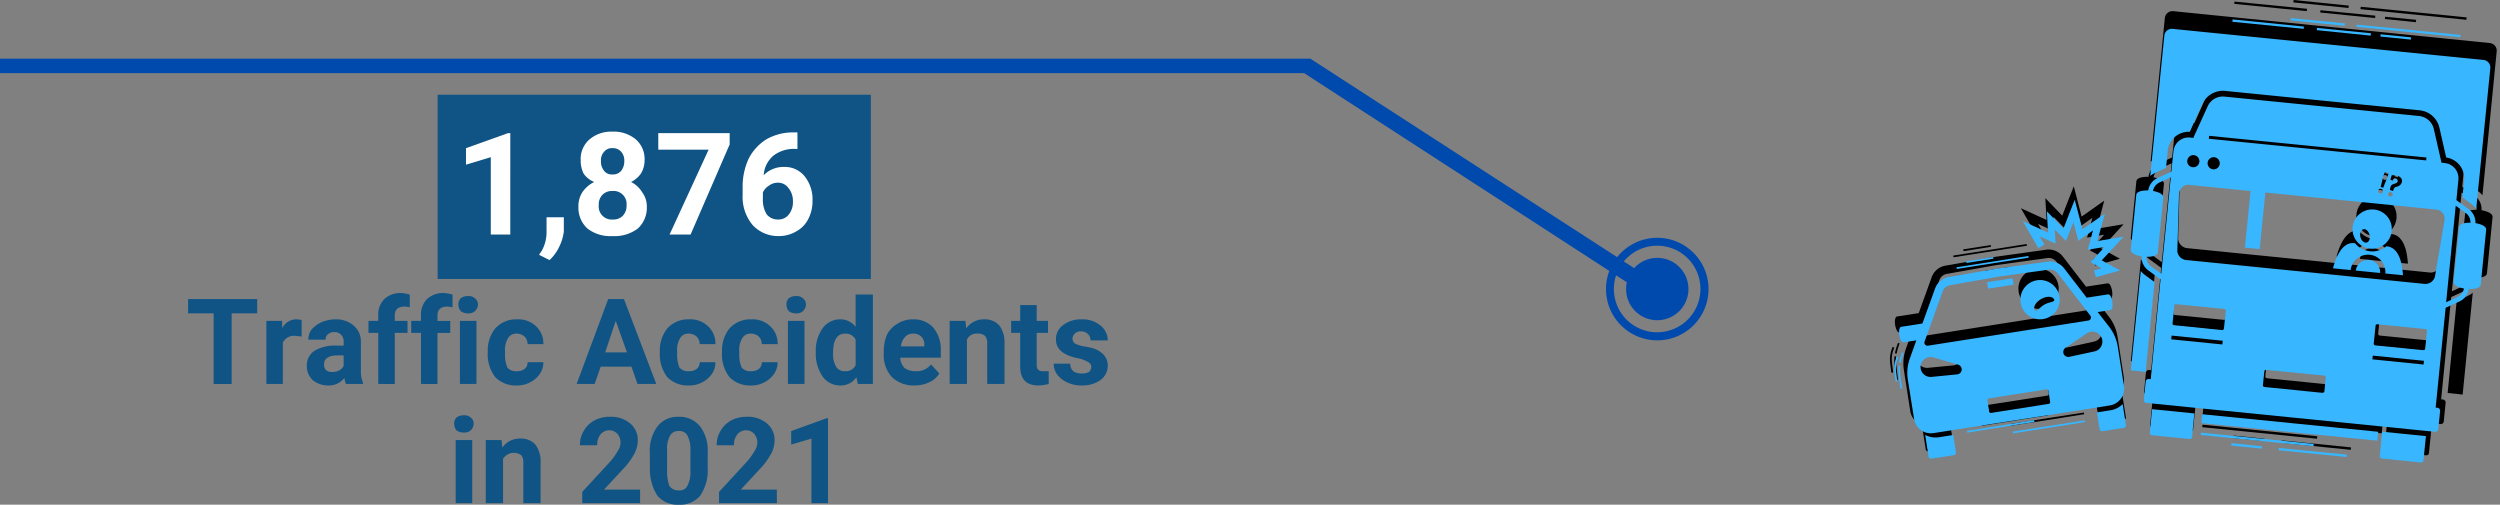
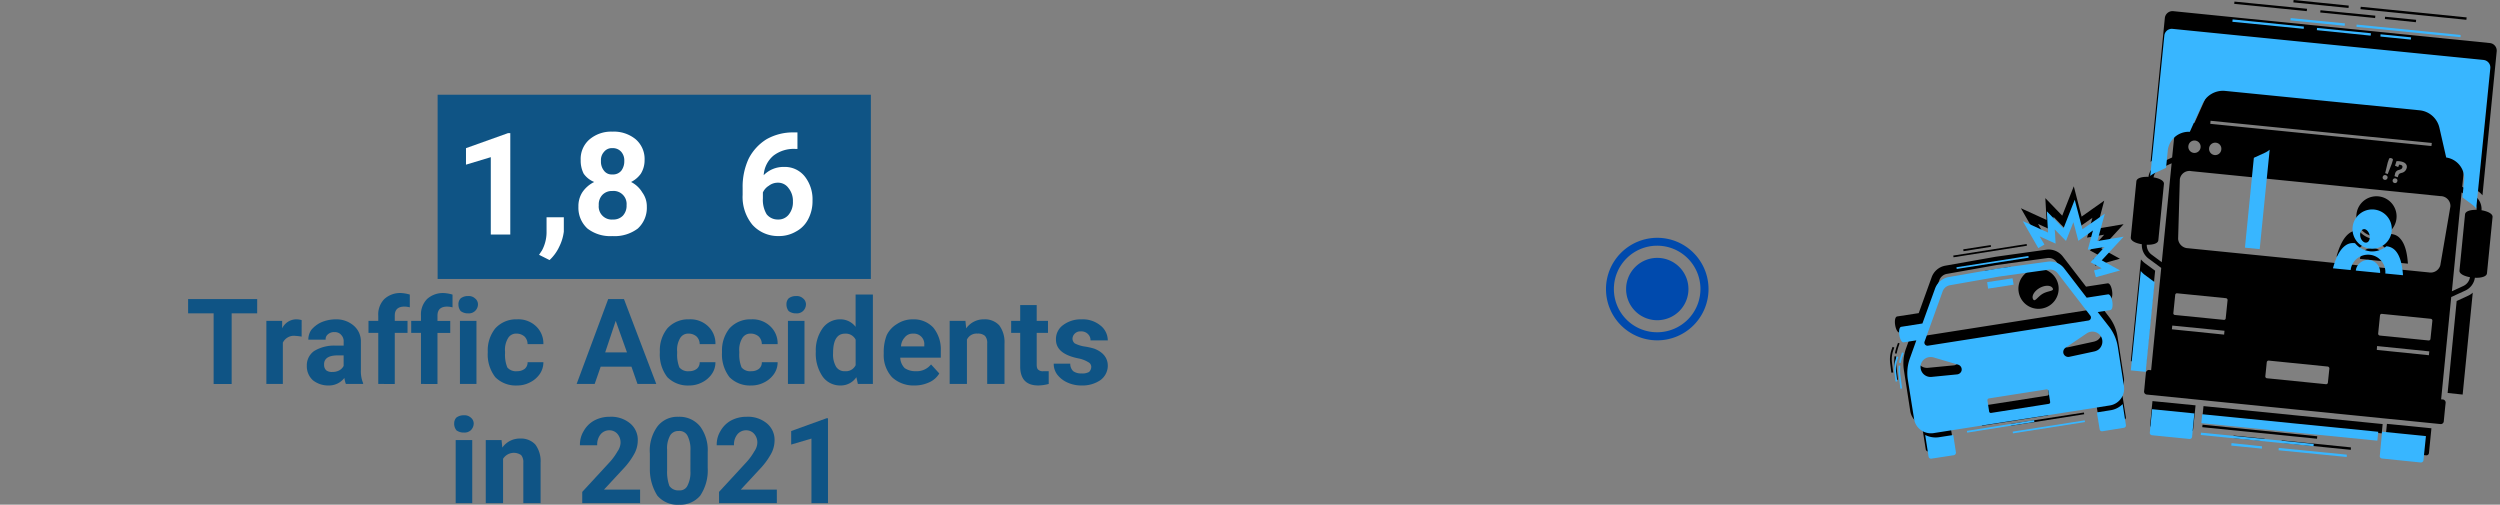
<svg xmlns="http://www.w3.org/2000/svg" id="Group_7012" data-name="Group 7012" width="470.169" height="94.912" viewBox="0 0 470.169 94.912">
  <rect x="0" y="0" width="470.169" height="94.912" fill="#808080" stroke="none" />
  <defs>
    <clipPath id="clip-path">
-       <rect id="Rectangle_6904" data-name="Rectangle 6904" width="312.172" height="44.957" fill="none" />
-     </clipPath>
+       </clipPath>
    <clipPath id="clip-path-2">
      <rect id="Rectangle_6905" data-name="Rectangle 6905" width="19.671" height="19.953" fill="none" />
    </clipPath>
    <clipPath id="clip-path-3">
      <rect id="Rectangle_6906" data-name="Rectangle 6906" width="22.779" height="18.082" fill="none" />
    </clipPath>
    <clipPath id="clip-path-4">
      <rect id="Rectangle_6844" data-name="Rectangle 6844" width="12.842" height="6.098" fill="none" />
    </clipPath>
    <clipPath id="clip-path-5">
      <rect id="Rectangle_6845" data-name="Rectangle 6845" width="44.413" height="44.288" fill="none" />
    </clipPath>
    <clipPath id="clip-path-6">
      <rect id="Rectangle_6846" data-name="Rectangle 6846" width="6.023" height="6.398" fill="none" />
    </clipPath>
    <clipPath id="clip-path-8">
      <rect id="Rectangle_6848" data-name="Rectangle 6848" width="6.023" height="12.797" fill="none" />
    </clipPath>
    <clipPath id="clip-path-9">
      <rect id="Rectangle_6849" data-name="Rectangle 6849" width="69.831" height="41.389" fill="none" />
    </clipPath>
    <clipPath id="clip-path-10">
      <rect id="Rectangle_6850" data-name="Rectangle 6850" width="12.247" height="25.593" fill="none" />
    </clipPath>
    <clipPath id="clip-path-11">
      <rect id="Rectangle_6851" data-name="Rectangle 6851" width="38.39" height="12.297" fill="none" />
    </clipPath>
    <clipPath id="clip-path-12">
      <rect id="Rectangle_6852" data-name="Rectangle 6852" width="19.195" height="12.297" fill="none" />
    </clipPath>
    <clipPath id="clip-path-13">
      <rect id="Rectangle_6853" data-name="Rectangle 6853" width="19.845" height="6.098" fill="none" />
    </clipPath>
    <clipPath id="clip-path-14">
      <rect id="Rectangle_6854" data-name="Rectangle 6854" width="69.831" height="70.381" fill="none" />
    </clipPath>
    <clipPath id="clip-path-15">
      <rect id="Rectangle_6855" data-name="Rectangle 6855" width="19.195" height="9.397" fill="none" />
    </clipPath>
    <clipPath id="clip-path-16">
      <rect id="Rectangle_6856" data-name="Rectangle 6856" width="19.195" height="2.999" fill="none" />
    </clipPath>
    <clipPath id="clip-path-18">
      <rect id="Rectangle_6858" data-name="Rectangle 6858" width="31.441" height="9.397" fill="none" />
    </clipPath>
    <clipPath id="clip-path-20">
      <rect id="Rectangle_6860" data-name="Rectangle 6860" width="13.23" height="6.098" fill="none" />
    </clipPath>
    <clipPath id="clip-path-21">
      <rect id="Rectangle_6861" data-name="Rectangle 6861" width="26.46" height="6.098" fill="none" />
    </clipPath>
    <clipPath id="clip-path-24">
      <rect id="Rectangle_6864" data-name="Rectangle 6864" width="12.016" height="9.587" fill="none" />
    </clipPath>
    <clipPath id="clip-path-25">
      <rect id="Rectangle_6865" data-name="Rectangle 6865" width="43.613" height="38.39" fill="none" />
    </clipPath>
    <clipPath id="clip-path-26">
      <rect id="Rectangle_6866" data-name="Rectangle 6866" width="5.224" height="6.398" fill="none" />
    </clipPath>
    <clipPath id="clip-path-27">
      <rect id="Rectangle_6867" data-name="Rectangle 6867" width="5.224" height="12.797" fill="none" />
    </clipPath>
    <clipPath id="clip-path-29">
      <rect id="Rectangle_6869" data-name="Rectangle 6869" width="70.381" height="38.015" fill="none" />
    </clipPath>
    <clipPath id="clip-path-30">
      <rect id="Rectangle_6870" data-name="Rectangle 6870" width="13.23" height="9.587" fill="none" />
    </clipPath>
    <clipPath id="clip-path-31">
      <rect id="Rectangle_6871" data-name="Rectangle 6871" width="12.797" height="6.023" fill="none" />
    </clipPath>
    <clipPath id="clip-path-32">
      <rect id="Rectangle_6872" data-name="Rectangle 6872" width="19.195" height="6.023" fill="none" />
    </clipPath>
    <clipPath id="clip-path-35">
      <rect id="Rectangle_6875" data-name="Rectangle 6875" width="25.593" height="6.023" fill="none" />
    </clipPath>
  </defs>
  <g id="Group_6982" data-name="Group 6982" transform="translate(0 11.029)">
    <g id="Group_5869" data-name="Group 5869">
      <g id="Group_5868" data-name="Group 5868" clip-path="url(#clip-path)">
        <g id="Group_5867" data-name="Group 5867" transform="translate(0.003 0)">
          <path id="Path_14862" data-name="Path 14862" d="M403.822,299.017l2.046-2.231-65.613-42.447H93.834v2.719H339.09l64.732,41.959" transform="translate(-93.834 -254.339)" fill="#004aad" />
        </g>
      </g>
    </g>
    <g id="Group_5872" data-name="Group 5872" transform="translate(301.648 33.021)">
      <g id="Group_5871" data-name="Group 5871" clip-path="url(#clip-path-2)">
        <g id="Group_5870" data-name="Group 5870" transform="translate(0.386 0.673)">
          <path id="Path_14863" data-name="Path 14863" d="M137.069,277.073a8.14,8.14,0,1,0-8.157-8.123A8.124,8.124,0,0,0,137.069,277.073Zm0-17.765a9.642,9.642,0,1,1-9.642,9.642,9.649,9.649,0,0,1,9.642-9.642" transform="translate(-127.427 -259.308)" fill="#004aad" />
        </g>
      </g>
    </g>
    <g id="Group_5875" data-name="Group 5875" transform="translate(299.212 32.844)">
      <g id="Group_5874" data-name="Group 5874" clip-path="url(#clip-path-3)">
        <g id="Group_5873" data-name="Group 5873" transform="translate(6.606 4.626)">
          <path id="Path_14864" data-name="Path 14864" d="M127.985,265.73a5.862,5.862,0,1,1,5.858,5.858,5.849,5.849,0,0,1-5.858-5.858" transform="translate(-127.985 -259.865)" fill="#004aad" />
        </g>
      </g>
    </g>
  </g>
  <g id="Group_6970" data-name="Group 6970" transform="translate(355.375)">
    <path id="Path_14674" data-name="Path 14674" d="M140.543,223.184l1.147-.677-.9-1.574,3.047,1.4-.149-2.75,2.15,2.222,1.425-3.623.926,3.575,2.822-1.977-1,3.724,3.225-.547-2.7,2.946,2.126,1.176-1.473.427.35,1.272,4.645-1.3-3.5-1.924,4.2-4.573-5.048.849,1.4-5.274-4.252,3-1.473-5.7-2.174,5.523-3.177-3.3.226,4.1-4.823-2.2Z" transform="translate(-112.875 -178.818)" />
    <g id="Group_5555" data-name="Group 5555" transform="translate(0.8 79.562)">
      <g id="Group_5554" data-name="Group 5554" clip-path="url(#clip-path-4)">
        <g id="Group_5553" data-name="Group 5553" transform="translate(5.347 0.775)">
          <path id="Path_14675" data-name="Path 14675" d="M136.164,223.781a4.487,4.487,0,0,1-2.664-.441v.079l.65,4.083a.489.489,0,0,0,.541.412l4.291-.67a.505.505,0,0,0,.387-.571l-.521-3.255v-.079Z" transform="translate(-133.5 -223.339)" />
        </g>
      </g>
    </g>
    <path id="Path_14676" data-name="Path 14676" d="M143.127,223.268l-2.6.4v.072l.5,3.148a.456.456,0,0,0,.523.4l4.122-.653a.491.491,0,0,0,.4-.523l-.629-3.973-.024-.077A4.275,4.275,0,0,1,143.127,223.268Z" transform="translate(-101.639 -147.638)" />
    <g id="Group_5558" data-name="Group 5558" transform="translate(0 41.389)">
      <g id="Group_5557" data-name="Group 5557" clip-path="url(#clip-path-5)">
        <g id="Group_5556" data-name="Group 5556" transform="translate(0.994 5.538)">
          <path id="Path_14677" data-name="Path 14677" d="M133.535,231.943l2.4-.374-1.224,3.4a8.349,8.349,0,0,0-.374,4.151l1.176,7.572a3.243,3.243,0,0,0,3.724,2.726l16.867-2.649,16.872-2.678a3.233,3.233,0,0,0,2.7-3.748l-1.171-7.572a8.212,8.212,0,0,0-1.627-3.8l-2.2-2.874,2.423-.4c.8-.125.35-3.124-.475-3l-4.05.624-4.348-5.648a3.348,3.348,0,0,0-3.148-1.3l-9.5,1.324-9.444,1.675a3.348,3.348,0,0,0-2.6,2.2L137.11,228.3l-4.05.624C132.234,229.068,132.709,232.067,133.535,231.943Zm28.02,11.474a.316.316,0,0,1-.278.4l-11.023,1.723a.332.332,0,0,1-.374-.274l-.322-2.126a.354.354,0,0,1,.274-.4l11.023-1.723a.333.333,0,0,1,.374.274Zm9.669-12.7a1.926,1.926,0,0,1-.5,2.673,2.5,2.5,0,0,1-.677.273l-4.823,1.051a.912.912,0,0,1-1.123-.725.947.947,0,0,1,.374-1l4.1-2.8A1.93,1.93,0,0,1,171.224,230.719Zm-33.692,1.051,3.45-9.65a1.847,1.847,0,0,1,1.425-1.2l9.425-1.675,9.473-1.3a1.816,1.816,0,0,1,1.7.7l6.224,8.124a.6.6,0,0,1-.379.974l-30.664,4.823A.593.593,0,0,1,137.532,231.77Zm.95,3a1.741,1.741,0,0,1,.725.072l4.727,1.4a.954.954,0,0,1,.648,1.176,1,1,0,0,1-.825.7l-4.9.47a1.919,1.919,0,0,1-.374-3.82Z" transform="translate(-132.629 -216.337)" />
        </g>
      </g>
    </g>
    <path id="Path_14678" data-name="Path 14678" d="M136.146,217.784l4.851-.773.2,1.248-4.871.753Z" transform="translate(-118.277 -166.848)" />
    <path id="Path_14679" data-name="Path 14679" d="M141.812,224.606a3.784,3.784,0,1,0-4.295-3.153A3.77,3.77,0,0,0,141.812,224.606Zm-.35-3.877c1.027-.576,2.126-.547,2.452.053.326.571-.825.446-1.852,1.022-1,.576-1.5,1.651-1.824,1.051C139.888,222.255,140.464,221.3,141.462,220.729Z" transform="translate(-113.247 -166.57)" />
    <path id="Path_14680" data-name="Path 14680" d="M134.917,218.294l13.8-2.174.048.326-13.8,2.174Z" transform="translate(-122.945 -170.234)" />
    <path id="Path_14681" data-name="Path 14681" d="M135.308,216.963l5.173-.8.048.326-5.173.825Z" transform="translate(-121.46 -170.074)" />
    <g id="Group_5561" data-name="Group 5561" transform="translate(0 66.981)">
      <g id="Group_5560" data-name="Group 5560" clip-path="url(#clip-path-6)">
        <g id="Group_5559" data-name="Group 5559" transform="translate(0.868 0.023)">
          <path id="Path_14682" data-name="Path 14682" d="M132.661,222.349l.326,2.62.322-.048-.3-2.6a8.087,8.087,0,0,1-.024-1.771l-.326-.029A7.287,7.287,0,0,0,132.661,222.349Z" transform="translate(-132.603 -220.521)" />
        </g>
      </g>
    </g>
    <g id="Group_5564" data-name="Group 5564" transform="translate(0 60.584)">
      <g id="Group_5563" data-name="Group 5563" clip-path="url(#clip-path-6)">
        <g id="Group_5562" data-name="Group 5562" transform="translate(1.002 3.897)">
          <path id="Path_14683" data-name="Path 14683" d="M133.255,220.82l.25-.725-.3-.1-.25.7a7.769,7.769,0,0,0-.322,1.276l.322.048A9.755,9.755,0,0,1,133.255,220.82Z" transform="translate(-132.631 -219.995)" />
        </g>
      </g>
    </g>
    <g id="Group_5567" data-name="Group 5567" transform="translate(0 60.584)">
      <g id="Group_5566" data-name="Group 5566" clip-path="url(#clip-path-8)">
        <g id="Group_5565" data-name="Group 5565" transform="translate(0.062 4.651)">
          <path id="Path_14684" data-name="Path 14684" d="M133.251,220.277l-.326-.125-.178.5a5.912,5.912,0,0,0-.274,2.548l.226,1.8.35-.024-.226-1.823a5.1,5.1,0,0,1,.249-2.375Z" transform="translate(-132.435 -220.152)" />
        </g>
      </g>
    </g>
    <path id="Path_14685" data-name="Path 14685" d="M144.577,217.477a5.415,5.415,0,0,1-.8-.753l-1.9,19.147,2.85.274,1.723-17.294Z" transform="translate(-96.514 -167.938)" />
    <g id="Group_5570" data-name="Group 5570" transform="translate(44.413)">
      <g id="Group_5569" data-name="Group 5569" clip-path="url(#clip-path-9)">
        <g id="Group_5568" data-name="Group 5568" transform="translate(4.672 2.092)">
          <path id="Path_14686" data-name="Path 14686" d="M145.679,233.8l.322-3.3a4.062,4.062,0,0,1,4.228-3.647l2.4-5.35a4.287,4.287,0,0,1,4.348-2.524l37.262,3.724a4.4,4.4,0,0,1,3.777,3.35l1.3,5.749a4.062,4.062,0,0,1,3.422,4.4l-.322,3.3,1.848,1.377a4.591,4.591,0,0,1,.8.749l2.673-27.046A1.435,1.435,0,0,0,206.459,213L146.9,207a1.448,1.448,0,0,0-1.574,1.3l-2.678,27.046a4.4,4.4,0,0,1,.926-.576Z" transform="translate(-142.651 -206.994)" />
        </g>
      </g>
    </g>
    <g id="Group_5573" data-name="Group 5573" transform="translate(101.997 54.185)">
      <g id="Group_5572" data-name="Group 5572" clip-path="url(#clip-path-10)">
        <g id="Group_5571" data-name="Group 5571" transform="translate(2.949 0.852)">
          <path id="Path_14687" data-name="Path 14687" d="M155.991,219.6l-1.7,17.295,2.826.3,1.9-19.166a3.318,3.318,0,0,1-.921.6Z" transform="translate(-154.292 -218.027)" />
        </g>
      </g>
    </g>
    <g id="Group_5576" data-name="Group 5576" transform="translate(57.21 73.381)">
      <g id="Group_5575" data-name="Group 5575" clip-path="url(#clip-path-11)">
        <g id="Group_5574" data-name="Group 5574" transform="translate(1.65 2.997)">
          <path id="Path_14688" data-name="Path 14688" d="M144.688,224.2l.173-1.728,33.692,3.378-.173,1.747Z" transform="translate(-144.688 -222.474)" />
        </g>
      </g>
    </g>
    <g id="Group_5579" data-name="Group 5579" transform="translate(44.413 73.381)">
      <g id="Group_5578" data-name="Group 5578" clip-path="url(#clip-path-12)">
        <g id="Group_5577" data-name="Group 5577" transform="translate(4.573 2.052)">
          <path id="Path_14689" data-name="Path 14689" d="M142.633,226.773a.465.465,0,0,0,.422.5l7.174.725a.468.468,0,0,0,.5-.422l.451-4.5-8.1-.8Z" transform="translate(-142.63 -222.277)" />
        </g>
      </g>
    </g>
    <g id="Group_5582" data-name="Group 5582" transform="translate(88.334 79.562)">
      <g id="Group_5581" data-name="Group 5581" clip-path="url(#clip-path-13)">
        <g id="Group_5580" data-name="Group 5580" transform="translate(4.727 0.155)">
          <path id="Path_14690" data-name="Path 14690" d="M151.966,227.868a.484.484,0,0,0,.437.516l7.417.749a.488.488,0,0,0,.516-.442l.466-4.649-8.37-.829Z" transform="translate(-151.964 -223.214)" />
        </g>
      </g>
    </g>
    <g id="Group_5585" data-name="Group 5585" transform="translate(44.413 9.398)">
      <g id="Group_5584" data-name="Group 5584" clip-path="url(#clip-path-14)">
        <g id="Group_5583" data-name="Group 5583" transform="translate(0.946 5.754)">
          <path id="Path_14691" data-name="Path 14691" d="M200.588,269.694l-.35-.024,1.9-19.248,2.673-1.224a3.165,3.165,0,0,0,1.775-2.4c1.147.053,2.222-.2,2.275-.849l1.046-10.548c.077-.648-.921-1.1-2.073-1.3a3.082,3.082,0,0,0-1.248-2.7l-2.375-1.723.374-3.925a2.908,2.908,0,0,0-2.625-3.225l-.6-.077-1.473-6.5a3.255,3.255,0,0,0-2.826-2.5l-37.238-3.724a3.176,3.176,0,0,0-3.249,1.876l-2.726,6.075-.6-.053a2.914,2.914,0,0,0-3.2,2.625l-.4,3.925-2.673,1.248a3.116,3.116,0,0,0-1.776,2.4c-1.152-.048-2.2.2-2.275.825l-1.051,10.572c-.048.653.95,1.1,2.078,1.276a3.162,3.162,0,0,0,1.272,2.7l2.375,1.752-1.9,19.243-.35-.048a.565.565,0,0,0-.624.5l-.125,1.176-.173,1.848-.053.475a.566.566,0,0,0,.5.624l55.262,5.552a.56.56,0,0,0,.6-.5l.048-.5.178-1.823.125-1.176A.583.583,0,0,0,200.588,269.694Zm-2.351-11.4a.329.329,0,0,1-.35.3l-9.194-.926a.352.352,0,0,1-.3-.35l.35-3.426a.315.315,0,0,1,.35-.3l9.2.926a.348.348,0,0,1,.3.35Zm-.225,2.351-.072.725-9.8-1,.048-.725Zm-19.07,5.874a.329.329,0,0,1-.35.3L167.473,265.7a.352.352,0,0,1-.3-.35l.274-2.673a.355.355,0,0,1,.35-.3l11.123,1.123a.364.364,0,0,1,.3.379Zm-19.219-12.074a.31.31,0,0,1-.35.273l-9.223-.921a.316.316,0,0,1-.273-.35l.35-3.426a.331.331,0,0,1,.35-.3l9.2.921a.355.355,0,0,1,.3.35Zm-.226,2.323-.072.725-9.823-1,.072-.7Zm46.538-24.593a2.2,2.2,0,0,1,.873,1.852c-1.1-.024-2.1.226-2.174.849l-1.046,10.572c-.053.6.873,1.051,1.972,1.248a2.187,2.187,0,0,1-1.248,1.651l-2.15,1,1.824-18.595Zm-49.163-14.9,41.614,4.175-.072.576-41.59-4.175Zm32.842,9.847.475-1.972.226-.653c.048-.173.2-.273.475-.173.273.077.326.25.25.422l-.2.653-.749,1.9Zm.427.95a.463.463,0,0,1-.576.3.434.434,0,0,1-.3-.576.428.428,0,0,1,.576-.274A.416.416,0,0,1,190.142,228.079Zm1,.326a.427.427,0,0,1,.552-.273.4.4,0,0,1,.3.547.424.424,0,0,1-.552.3A.431.431,0,0,1,191.14,228.406Zm.326-.7.1-.422a.894.894,0,0,1,.773-.753c.3-.125.5-.149.6-.446a.338.338,0,0,0-.25-.475,1.345,1.345,0,0,0-.274-.077c-.053,0-.1.048-.125.125l-.125.326-.6-.25.274-.849a3.063,3.063,0,0,1,1.123.125c.8.249.926.821.777,1.224a1.2,1.2,0,0,1-.926.849c-.427.125-.523.173-.648.547l-.077.278Zm-34.867-5.25a1.155,1.155,0,0,1,1.277-1.046,1.135,1.135,0,0,1,1.022,1.272,1.148,1.148,0,0,1-1.248,1.051A1.168,1.168,0,0,1,156.6,222.455Zm43.539,9a1.859,1.859,0,0,1,1.848,1.924l-1.9,11.075a1.89,1.89,0,0,1-2.15,1.349l-45.29-4.549a1.915,1.915,0,0,1-1.871-1.751l.321-11.219a1.82,1.82,0,0,1,2.174-1.526Zm-47.435-9.4a1.144,1.144,0,0,1,1.272-1.051A1.16,1.16,0,0,1,155,222.282a1.155,1.155,0,1,1-2.3-.225Zm-6.924,20.395a2.23,2.23,0,0,1-.9-1.848c1.128.024,2.126-.226,2.174-.854l1.051-10.572c.077-.624-.873-1.075-1.948-1.248a2.167,2.167,0,0,1,1.224-1.651l2.174-1L147.7,243.877Z" transform="translate(-141.875 -209.715)" />
        </g>
      </g>
    </g>
    <path id="Path_14692" data-name="Path 14692" d="M153.4,216.284a2.317,2.317,0,0,0-2.548,2.049l4.645.475A2.375,2.375,0,0,0,153.4,216.284Z" transform="translate(-62.402 -169.645)" />
    <path id="Path_14693" data-name="Path 14693" d="M154.535,218.6a3.339,3.339,0,0,1,5.451,2.874l3.374.326c-.154-2.275-.624-3.825-1.478-4.746a2.318,2.318,0,0,0-1.348-.777.324.324,0,0,0-.149-.024l-.2-.024a4.182,4.182,0,0,1-3.124.95,2.257,2.257,0,0,1-.422-.053,4.267,4.267,0,0,1-2.476-1.5l-.2-.029h-.149a2.342,2.342,0,0,0-1.5.5c-.974.725-1.775,2.174-2.375,4.348l3.4.35A3.323,3.323,0,0,1,154.535,218.6Z" transform="translate(-65.885 -172.215)" />
    <path id="Path_14694" data-name="Path 14694" d="M155.221,214.322a3.784,3.784,0,1,0,2.946,4.448A3.788,3.788,0,0,0,155.221,214.322Zm-2.452,3.748c.475-.125,1.027.35,1.2,1.051.178.725-.072,1.4-.547,1.5-.5.125-1.027-.35-1.2-1.051C152.045,218.847,152.294,218.171,152.769,218.07Z" transform="translate(-62.895 -177.332)" />
    <path id="Path_14695" data-name="Path 14695" d="M151.834,207.641l.024-.427,5.85.576-.053.451Z" transform="translate(-58.683 -204.065)" />
    <g id="Group_5588" data-name="Group 5588" transform="translate(76.404)">
      <g id="Group_5587" data-name="Group 5587" clip-path="url(#clip-path-15)">
        <g id="Group_5586" data-name="Group 5586" transform="translate(4.573 1.925)">
          <path id="Path_14696" data-name="Path 14696" d="M149.3,207.381l.053-.422,10.322,1.022-.053.451Z" transform="translate(-149.297 -206.959)" />
        </g>
      </g>
    </g>
    <g id="Group_5591" data-name="Group 5591" transform="translate(63.608)">
      <g id="Group_5590" data-name="Group 5590" clip-path="url(#clip-path-16)">
        <g id="Group_5589" data-name="Group 5589" transform="translate(1.198 0.298)">
          <path id="Path_14697" data-name="Path 14697" d="M145.927,207.047l.053-.427,13.647,1.353-.053.446Z" transform="translate(-145.927 -206.62)" />
        </g>
      </g>
    </g>
    <g id="Group_5594" data-name="Group 5594" transform="translate(70.006)">
      <g id="Group_5593" data-name="Group 5593" clip-path="url(#clip-path-16)">
        <g id="Group_5592" data-name="Group 5592" transform="translate(5.923 0.001)">
          <path id="Path_14698" data-name="Path 14698" d="M148.245,207.009l.053-.451,10.37,1.051-.048.446Z" transform="translate(-148.245 -206.558)" />
        </g>
      </g>
    </g>
    <g id="Group_5597" data-name="Group 5597" transform="translate(82.803)">
      <g id="Group_5596" data-name="Group 5596" clip-path="url(#clip-path-18)">
        <g id="Group_5595" data-name="Group 5595" transform="translate(5.747 1.273)">
          <path id="Path_14699" data-name="Path 14699" d="M150.875,207.274l.053-.451,19.919,2-.053.451Z" transform="translate(-150.875 -206.823)" />
        </g>
      </g>
    </g>
    <g id="Group_5600" data-name="Group 5600" transform="translate(68.489 79.562)">
      <g id="Group_5599" data-name="Group 5599" clip-path="url(#clip-path-13)">
        <g id="Group_5598" data-name="Group 5598" transform="translate(5.196 3.256)">
          <path id="Path_14700" data-name="Path 14700" d="M148.058,224.305l.05-.466,13.023,1.32-.025.461Z" transform="translate(-148.058 -223.839)" />
        </g>
      </g>
    </g>
    <g id="Group_5603" data-name="Group 5603" transform="translate(61.874 79.562)">
      <g id="Group_5602" data-name="Group 5602" clip-path="url(#clip-path-20)">
        <g id="Group_5601" data-name="Group 5601" transform="translate(2.766 2.353)">
          <path id="Path_14701" data-name="Path 14701" d="M146.235,224.123l.05-.466,5.839.6-.025.437Z" transform="translate(-146.235 -223.657)" />
        </g>
      </g>
    </g>
    <g id="Group_5606" data-name="Group 5606" transform="translate(55.259 79.562)">
      <g id="Group_5605" data-name="Group 5605" clip-path="url(#clip-path-21)">
        <g id="Group_5604" data-name="Group 5604" transform="translate(3.542 0.309)">
          <path id="Path_14702" data-name="Path 14702" d="M145.058,223.712l.05-.466,21.576,2.173-.05.466Z" transform="translate(-145.058 -223.245)" />
        </g>
      </g>
    </g>
    <g id="Group_5609" data-name="Group 5609" transform="translate(18.82 73.381)">
      <g id="Group_5608" data-name="Group 5608" clip-path="url(#clip-path-12)">
        <g id="Group_5607" data-name="Group 5607" transform="translate(3.925 4.197)">
          <path id="Path_14703" data-name="Path 14703" d="M137.162,224.874l13.8-2.15.048.326-13.8,2.174Z" transform="translate(-137.162 -222.724)" />
        </g>
      </g>
    </g>
    <g id="Group_5612" data-name="Group 5612" transform="translate(12.422 73.381)">
      <g id="Group_5611" data-name="Group 5611" clip-path="url(#clip-path-12)">
        <g id="Group_5610" data-name="Group 5610" transform="translate(4.901 4.398)">
          <path id="Path_14704" data-name="Path 14704" d="M136.032,224.743l12.472-1.977.048.326-12.472,1.972Z" transform="translate(-136.032 -222.766)" />
        </g>
      </g>
    </g>
    <path id="Path_14705" data-name="Path 14705" d="M140.563,223.484l1.152-.677-.9-1.526,3,1.353-.149-2.649,2.1,2.15,1.4-3.527.926,3.5,2.75-1.948-.974,3.623,3.172-.523-2.649,2.874,2.1,1.147-1.449.4.35,1.272,4.544-1.272-3.445-1.9,4.122-4.448-4.947.825,1.4-5.149-4.2,2.922-1.454-5.547-2.121,5.4-3.124-3.225.226,4-4.751-2.15Z" transform="translate(-112.598 -176.82)" fill="#38b6ff" />
    <g id="Group_5615" data-name="Group 5615" transform="translate(1.459 79.562)">
      <g id="Group_5614" data-name="Group 5614" clip-path="url(#clip-path-24)">
        <g id="Group_5613" data-name="Group 5613" transform="translate(5.245 2.248)">
          <path id="Path_14706" data-name="Path 14706" d="M136.256,224.048a4.337,4.337,0,0,1-2.61-.412v.079l.62,3.979a.471.471,0,0,0,.546.387l4.212-.645a.494.494,0,0,0,.387-.546l-.491-3.2-.03-.05Z" transform="translate(-133.646 -223.636)" fill="#38b6ff" />
        </g>
      </g>
    </g>
    <path id="Path_14707" data-name="Path 14707" d="M143.1,223.548l-2.548.4v.077l.5,3.076a.454.454,0,0,0,.5.4l4.074-.653a.451.451,0,0,0,.374-.523l-.6-3.849-.029-.077A4.045,4.045,0,0,1,143.1,223.548Z" transform="translate(-101.559 -146.393)" fill="#38b6ff" />
    <g id="Group_5618" data-name="Group 5618" transform="translate(0.8 47.788)">
      <g id="Group_5617" data-name="Group 5617" clip-path="url(#clip-path-25)">
        <g id="Group_5616" data-name="Group 5616" transform="translate(0.981 1.39)">
          <path id="Path_14708" data-name="Path 14708" d="M133.661,232.01l2.375-.374-1.2,3.35a8.146,8.146,0,0,0-.4,4.026l1.176,7.395a3.158,3.158,0,0,0,1.348,2.15,3.252,3.252,0,0,0,2.3.528l33.14-5.2a3.192,3.192,0,0,0,2.678-3.671l-1.152-7.376a8.366,8.366,0,0,0-1.6-3.724l-2.179-2.8,2.375-.374c.8-.125.35-3.076-.446-2.951l-4,.624-4.247-5.523a3.292,3.292,0,0,0-3.1-1.248l-9.324,1.276-9.3,1.622a3.342,3.342,0,0,0-2.553,2.174l-2.371,6.55-3.973.624C132.413,229.212,132.864,232.139,133.661,232.01Zm27.545,11.224a.313.313,0,0,1-.274.35l-10.826,1.7a.32.32,0,0,1-.374-.249l-.322-2.1a.334.334,0,0,1,.274-.379l10.821-1.7a.334.334,0,0,1,.374.278Zm9.5-12.424a1.911,1.911,0,0,1-.5,2.625,2.233,2.233,0,0,1-.653.278l-4.746,1.022a.951.951,0,0,1-1.123-.725.983.983,0,0,1,.4-.974l4.021-2.726A1.887,1.887,0,0,1,170.7,230.81Zm-33.116,1.051,3.4-9.449a1.8,1.8,0,0,1,1.4-1.147l9.247-1.627,9.324-1.3a1.836,1.836,0,0,1,1.675.7l6.123,7.951a.577.577,0,0,1-.374.921l-30.145,4.727A.585.585,0,0,1,137.586,231.861Zm.926,2.927a2.26,2.26,0,0,1,.725.048l4.65,1.372a.95.95,0,0,1,.648,1.152.972.972,0,0,1-.825.677l-4.823.475a1.88,1.88,0,0,1-2.049-1.675A1.857,1.857,0,0,1,138.512,234.788Z" transform="translate(-132.793 -216.806)" fill="#38b6ff" />
        </g>
      </g>
    </g>
    <path id="Path_14709" data-name="Path 14709" d="M136.245,218.189l4.775-.725.2,1.2-4.8.748Z" transform="translate(-117.901 -165.128)" fill="#38b6ff" />
-     <path id="Path_14710" data-name="Path 14710" d="M141.795,224.878a3.693,3.693,0,1,0-4.2-3.076A3.677,3.677,0,0,0,141.795,224.878Zm-.326-3.772c1-.576,2.073-.552,2.4.024s-.8.451-1.8,1.022c-1,.552-1.5,1.6-1.824,1C139.919,222.58,140.47,221.654,141.469,221.106Z" transform="translate(-112.951 -164.869)" fill="#38b6ff" />
    <path id="Path_14711" data-name="Path 14711" d="M135.042,218.715l13.523-2.126.048.326-13.523,2.121Z" transform="translate(-122.47 -168.453)" fill="#38b6ff" />
-     <path id="Path_14712" data-name="Path 14712" d="M135.422,217.428l5.077-.8.048.321-5.072.8Z" transform="translate(-121.027 -168.292)" fill="#38b6ff" />
    <g id="Group_5621" data-name="Group 5621" transform="translate(0.8 66.981)">
      <g id="Group_5620" data-name="Group 5620" clip-path="url(#clip-path-26)">
        <g id="Group_5619" data-name="Group 5619" transform="translate(0.853 1.775)">
          <path id="Path_14713" data-name="Path 14713" d="M132.812,222.662l.326,2.572.326-.048-.326-2.548a8,8,0,0,1,0-1.728l-.326-.024A8.786,8.786,0,0,0,132.812,222.662Z" transform="translate(-132.767 -220.886)" fill="#38b6ff" />
        </g>
      </g>
    </g>
    <g id="Group_5624" data-name="Group 5624" transform="translate(0.8 60.584)">
      <g id="Group_5623" data-name="Group 5623" clip-path="url(#clip-path-27)">
        <g id="Group_5622" data-name="Group 5622" transform="translate(0.975 5.697)">
          <path id="Path_14714" data-name="Path 14714" d="M133.416,221.171l.25-.7-.322-.1-.225.7a6.659,6.659,0,0,0-.326,1.224l.326.053A9.368,9.368,0,0,1,133.416,221.171Z" transform="translate(-132.792 -220.37)" fill="#38b6ff" />
        </g>
      </g>
    </g>
    <g id="Group_5627" data-name="Group 5627" transform="translate(0.8 66.981)">
      <g id="Group_5626" data-name="Group 5626" clip-path="url(#clip-path-26)">
        <g id="Group_5625" data-name="Group 5625" transform="translate(0.063 0.052)">
          <path id="Path_14715" data-name="Path 14715" d="M133.389,220.623l-.326-.1-.149.475a5.631,5.631,0,0,0-.274,2.5l.225,1.752.322-.024-.225-1.775a5.207,5.207,0,0,1,.254-2.323Z" transform="translate(-132.602 -220.527)" fill="#38b6ff" />
        </g>
      </g>
    </g>
    <path id="Path_14716" data-name="Path 14716" d="M144.524,217.927a4.576,4.576,0,0,1-.773-.749l-1.876,18.691,2.8.278,1.675-16.872Z" transform="translate(-96.514 -166.214)" fill="#38b6ff" />
    <g id="Group_5630" data-name="Group 5630" transform="translate(44.413 3.375)">
      <g id="Group_5629" data-name="Group 5629" clip-path="url(#clip-path-29)">
        <g id="Group_5628" data-name="Group 5628" transform="translate(4.6 2.043)">
          <path id="Path_14717" data-name="Path 14717" d="M145.611,233.837l.322-3.225a3.95,3.95,0,0,1,4.151-3.551l2.347-5.221a4.265,4.265,0,0,1,4.276-2.476l36.614,3.652a4.245,4.245,0,0,1,3.7,3.273l1.277,5.6a3.959,3.959,0,0,1,3.374,4.3l-.326,3.2,1.824,1.348a3.615,3.615,0,0,1,.777.753l2.649-26.393a1.421,1.421,0,0,0-1.277-1.55l-58.482-5.85a1.407,1.407,0,0,0-1.55,1.276l-2.649,26.393a3.829,3.829,0,0,1,.921-.576Z" transform="translate(-142.636 -207.687)" fill="#38b6ff" />
        </g>
      </g>
    </g>
    <path id="Path_14718" data-name="Path 14718" d="M155.748,219.975l-1.675,16.9,2.774.273,1.876-18.691a4.18,4.18,0,0,1-.9.571Z" transform="translate(-87.246 -190.299)" fill="#38b6ff" />
    <path id="Path_14719" data-name="Path 14719" d="M144.641,224.467l.149-1.675,33.116,3.3-.173,1.675Z" transform="translate(-86.007 -144.888)" fill="#38b6ff" />
    <path id="Path_14720" data-name="Path 14720" d="M142.622,226.995a.45.45,0,0,0,.4.5l7.049.7a.45.45,0,0,0,.5-.4l.427-4.4-7.947-.8Z" transform="translate(-93.686 -145.641)" fill="#38b6ff" />
    <g id="Group_5633" data-name="Group 5633" transform="translate(88.334 79.562)">
      <g id="Group_5632" data-name="Group 5632" clip-path="url(#clip-path-30)">
        <g id="Group_5631" data-name="Group 5631" transform="translate(3.849 1.628)">
          <path id="Path_14721" data-name="Path 14721" d="M151.789,228.06a.445.445,0,0,0,.412.491l7.288.749a.488.488,0,0,0,.516-.441l.466-4.52-8.246-.829Z" transform="translate(-151.787 -223.511)" fill="#38b6ff" />
        </g>
      </g>
    </g>
-     <path id="Path_14722" data-name="Path 14722" d="M199.537,268.866l-.326-.024,1.876-18.773,2.625-1.2a3.073,3.073,0,0,0,1.723-2.323c1.128.024,2.174-.2,2.251-.825l1.022-10.322c.077-.624-.921-1.075-2.02-1.248a3.082,3.082,0,0,0-1.253-2.625l-2.323-1.7.374-3.853a2.864,2.864,0,0,0-2.577-3.124l-.6-.072-1.449-6.349a3.164,3.164,0,0,0-2.774-2.423l-36.59-3.652a3.121,3.121,0,0,0-3.172,1.852l-2.7,5.922-.6-.077a2.864,2.864,0,0,0-3.124,2.577l-.4,3.849-2.625,1.2A3.071,3.071,0,0,0,145.154,228c-1.128-.024-2.174.2-2.251.825l-1.027,10.322c-.048.624.926,1.075,2.025,1.253a3.089,3.089,0,0,0,1.252,2.625l2.323,1.7-1.848,18.768-.35-.024a.52.52,0,0,0-.6.475l-.125,1.152-.178,1.8-.048.47a.554.554,0,0,0,.5.6l54.259,5.427a.557.557,0,0,0,.6-.5l.053-.475.2-1.8.1-1.152A.572.572,0,0,0,199.537,268.866Zm-2.3-11.1a.327.327,0,0,1-.326.278l-9.074-.9a.35.35,0,0,1-.274-.35l.35-3.349a.278.278,0,0,1,.326-.274l9.045.9a.348.348,0,0,1,.3.35Zm-.226,2.275-.077.7-9.621-.974.077-.7Zm-18.72,5.725a.359.359,0,0,1-.374.3l-10.9-1.1a.347.347,0,0,1-.3-.346l.278-2.6a.293.293,0,0,1,.35-.274l10.893,1.075a.312.312,0,0,1,.3.345Zm-18.9-11.8a.323.323,0,0,1-.322.3L150,253.347a.31.31,0,0,1-.273-.326l.35-3.35a.274.274,0,0,1,.322-.274l9.05.9a.352.352,0,0,1,.3.35Zm-.221,2.3-.077.7L149.477,256l.072-.7Zm45.712-24.018a2.168,2.168,0,0,1,.873,1.824c-1.075-.024-2.073.2-2.126.825l-1.051,10.3c-.048.624.878,1.046,1.953,1.248a2.207,2.207,0,0,1-1.228,1.6l-2.121.979,1.8-18.149ZM156.6,217.731l40.89,4.074-.077.547-40.861-4.074Zm32.266,9.621.475-1.924.226-.653c.048-.149.173-.274.451-.173.274.077.322.25.25.427l-.2.624-.725,1.848Zm.427.926a.429.429,0,0,1-.552.274.44.44,0,0,1-.326-.576.435.435,0,0,1,.576-.25A.422.422,0,0,1,189.292,228.278Zm.974.3a.448.448,0,0,1,.849.273.446.446,0,0,1-.849-.273Zm.322-.672.1-.427c.1-.475.326-.6.749-.725.326-.125.5-.149.6-.451.077-.226-.024-.374-.249-.451a1.454,1.454,0,0,0-.274-.072c-.048,0-.1.048-.125.125l-.1.326-.6-.254.25-.821a3,3,0,0,1,1.128.1c.773.278.9.825.773,1.228a1.175,1.175,0,0,1-.926.8c-.4.125-.5.2-.624.552l-.1.274Zm-34.263-5.125a1.143,1.143,0,1,1,1.022,1.248A1.147,1.147,0,0,1,156.325,222.779Zm42.785,8.8a1.779,1.779,0,0,1,1.8,1.876l-1.847,10.8a1.874,1.874,0,0,1-2.126,1.3L152.448,241.1a1.856,1.856,0,0,1-1.824-1.7l.326-10.946a1.766,1.766,0,0,1,2.126-1.473Zm-46.61-9.2a1.146,1.146,0,0,1,1.248-1.022,1.164,1.164,0,0,1,1.027,1.248,1.144,1.144,0,0,1-1.252,1.027A1.131,1.131,0,0,1,152.5,222.376Zm-6.8,19.9a2.111,2.111,0,0,1-.873-1.8c1.075.029,2.073-.226,2.126-.825L148,229.353c.053-.629-.873-1.051-1.948-1.252a2.169,2.169,0,0,1,1.224-1.6l2.126-.974-1.8,18.144Z" transform="translate(-96.516 -192.186)" fill="#38b6ff" />
    <path id="Path_14723" data-name="Path 14723" d="M153.217,216.751a2.31,2.31,0,0,0-1.7.528,2.2,2.2,0,0,0-.825,1.473l4.573.451A2.319,2.319,0,0,0,153.217,216.751Z" transform="translate(-63.017 -167.865)" fill="#38b6ff" />
    <path id="Path_14724" data-name="Path 14724" d="M154.3,219.009a3.372,3.372,0,0,1,2.4-.725,3.263,3.263,0,0,1,2.946,3.527l3.326.322c-.149-2.2-.624-3.748-1.425-4.621a2.539,2.539,0,0,0-1.348-.777c-.053,0-.1-.024-.149-.024l-.2-.024a4.169,4.169,0,0,1-3.076.95l-.4-.077a4.14,4.14,0,0,1-2.423-1.449l-.2-.024H153.6a2.321,2.321,0,0,0-1.473.475q-1.468,1.051-2.327,4.271l3.326.326A3.31,3.31,0,0,1,154.3,219.009Z" transform="translate(-66.421 -170.373)" fill="#38b6ff" />
    <path id="Path_14725" data-name="Path 14725" d="M154.99,214.84a3.695,3.695,0,1,0,2.874,4.348A3.691,3.691,0,0,0,154.99,214.84Zm-2.4,3.647c.451-.125.974.35,1.152,1.051.173.677-.077,1.348-.528,1.449-.475.125-1-.35-1.176-1.027C151.866,219.264,152.115,218.612,152.59,218.487Z" transform="translate(-63.489 -175.374)" fill="#38b6ff" />
    <g id="Group_5636" data-name="Group 5636" transform="translate(89.201 3.375)">
      <g id="Group_5635" data-name="Group 5635" clip-path="url(#clip-path-31)">
        <g id="Group_5634" data-name="Group 5634" transform="translate(3.101 3.076)">
          <path id="Path_14726" data-name="Path 14726" d="M151.657,208.324l.024-.422,5.749.571-.053.427Z" transform="translate(-151.657 -207.902)" fill="#38b6ff" />
        </g>
      </g>
    </g>
    <g id="Group_5639" data-name="Group 5639" transform="translate(76.404 3.375)">
      <g id="Group_5638" data-name="Group 5638" clip-path="url(#clip-path-32)">
        <g id="Group_5637" data-name="Group 5637" transform="translate(3.949 1.877)">
          <path id="Path_14727" data-name="Path 14727" d="M149.167,208.074l.024-.422,10.149,1-.053.451Z" transform="translate(-149.167 -207.652)" fill="#38b6ff" />
        </g>
      </g>
    </g>
    <g id="Group_5642" data-name="Group 5642" transform="translate(63.608 3.375)">
      <g id="Group_5641" data-name="Group 5641" clip-path="url(#clip-path-32)">
        <g id="Group_5640" data-name="Group 5640" transform="translate(0.852 0.274)">
          <path id="Path_14728" data-name="Path 14728" d="M145.855,207.769l.048-.451,13.4,1.348-.029.427Z" transform="translate(-145.855 -207.318)" fill="#38b6ff" />
        </g>
      </g>
    </g>
    <g id="Group_5645" data-name="Group 5645" transform="translate(70.006 3.375)">
      <g id="Group_5644" data-name="Group 5644" clip-path="url(#clip-path-32)">
        <g id="Group_5643" data-name="Group 5643" transform="translate(5.376 0.024)">
          <path id="Path_14729" data-name="Path 14729" d="M148.131,207.693l.048-.427,10.2,1-.048.451Z" transform="translate(-148.131 -207.266)" fill="#38b6ff" />
        </g>
      </g>
    </g>
    <g id="Group_5648" data-name="Group 5648" transform="translate(82.803 3.375)">
      <g id="Group_5647" data-name="Group 5647" clip-path="url(#clip-path-35)">
        <g id="Group_5646" data-name="Group 5646" transform="translate(4.998 1.248)">
          <path id="Path_14730" data-name="Path 14730" d="M150.719,207.948l.024-.427,19.569,1.953-.024.422Z" transform="translate(-150.719 -207.521)" fill="#38b6ff" />
        </g>
      </g>
    </g>
    <path id="Path_14731" data-name="Path 14731" d="M147.948,224.563l.055-.437,12.79,1.265-.025.437Z" transform="translate(-74.809 -139.884)" fill="#38b6ff" />
    <path id="Path_14732" data-name="Path 14732" d="M146.157,224.409l.05-.466,5.735.6-.025.441Z" transform="translate(-81.904 -140.609)" fill="#38b6ff" />
    <path id="Path_14733" data-name="Path 14733" d="M145,223.989l.055-.442,21.189,2.118-.03.442Z" transform="translate(-86.487 -142.178)" fill="#38b6ff" />
    <path id="Path_14734" data-name="Path 14734" d="M137.245,225.153l13.547-2.121.048.322L137.3,225.479Z" transform="translate(-114.102 -143.977)" fill="#38b6ff" />
    <path id="Path_14735" data-name="Path 14735" d="M136.136,225.092l12.636-2.019.05.337-12.636,2.014Z" transform="translate(-121.599 -144.056)" fill="#38b6ff" />
  </g>
  <g id="Group_6984" data-name="Group 6984" transform="translate(35.375 17.815)">
    <g id="Group_5747" data-name="Group 5747" transform="translate(0 37.301)">
      <g id="Group_5716" data-name="Group 5716" transform="translate(0 1.132)">
        <g id="Group_5715" data-name="Group 5715">
          <path id="Path_14790" data-name="Path 14790" d="M109.717,224.421h-4.8V237.7h-3.39V224.421h-4.8v-2.685h12.992Z" transform="translate(-96.725 -221.736)" fill="#0f5485" />
        </g>
      </g>
      <g id="Group_5718" data-name="Group 5718" transform="translate(14.714 4.943)">
        <g id="Group_5717" data-name="Group 5717">
          <path id="Path_14791" data-name="Path 14791" d="M105.533,225.546a10.141,10.141,0,0,0-1.126-.136A2.324,2.324,0,0,0,102,226.678v7.771H98.9V222.583h2.97v1.41a2.978,2.978,0,0,1,2.678-1.7,4.241,4.241,0,0,1,.99.142Z" transform="translate(-98.895 -222.298)" fill="#0f5485" />
        </g>
      </g>
      <g id="Group_5720" data-name="Group 5720" transform="translate(22.329 4.943)">
        <g id="Group_5719" data-name="Group 5719">
          <path id="Path_14792" data-name="Path 14792" d="M107.361,234.449a5.388,5.388,0,0,1-.278-1.132,3.653,3.653,0,0,1-2.97,1.417,4.61,4.61,0,0,1-2.963-.99,3.528,3.528,0,0,1-1.132-2.685,3.269,3.269,0,0,1,1.41-2.828,7.276,7.276,0,0,1,4.1-.99h1.417v-.705a1.706,1.706,0,0,0-.427-1.268,1.547,1.547,0,0,0-1.268-.57,1.724,1.724,0,0,0-1.275.427,1.149,1.149,0,0,0-.42.99H100.3a3.218,3.218,0,0,1,.563-1.837,5.407,5.407,0,0,1,1.838-1.41,6.9,6.9,0,0,1,2.685-.57,4.99,4.99,0,0,1,3.39,1.132,3.891,3.891,0,0,1,1.41,3.106v5.228a5.966,5.966,0,0,0,.42,2.543v.142Zm-2.543-2.258a2.627,2.627,0,0,0,1.275-.285,2,2,0,0,0,.848-.848v-1.98h-1.132c-1.627,0-2.475.529-2.543,1.553v.285a1.34,1.34,0,0,0,.427.99A1.779,1.779,0,0,0,104.819,232.191Z" transform="translate(-100.018 -222.298)" fill="#0f5485" />
        </g>
      </g>
      <g id="Group_5722" data-name="Group 5722" transform="translate(33.924)">
        <g id="Group_5721" data-name="Group 5721">
          <path id="Path_14793" data-name="Path 14793" d="M103.566,238.663v-9.608h-1.838V226.8h1.838v-.99A4.137,4.137,0,0,1,104.7,222.7a4.4,4.4,0,0,1,3.248-1.132,7,7,0,0,1,1.553.285v2.4a4.352,4.352,0,0,0-.99-.142c-1.234,0-1.838.563-1.838,1.7v.99h2.4v2.258h-2.4v9.608Z" transform="translate(-101.728 -221.569)" fill="#0f5485" />
        </g>
      </g>
      <g id="Group_5724" data-name="Group 5724" transform="translate(41.959)">
        <g id="Group_5723" data-name="Group 5723">
          <path id="Path_14794" data-name="Path 14794" d="M104.751,238.663v-9.608h-1.838V226.8h1.838v-.99a4.138,4.138,0,0,1,1.132-3.106,4.4,4.4,0,0,1,3.248-1.132,7,7,0,0,1,1.553.285v2.4a4.352,4.352,0,0,0-.99-.142c-1.234,0-1.838.563-1.838,1.7v.99h2.4v2.258h-2.4v9.608Z" transform="translate(-102.913 -221.569)" fill="#0f5485" />
        </g>
      </g>
      <g id="Group_5726" data-name="Group 5726" transform="translate(50.841 0.563)">
        <g id="Group_5725" data-name="Group 5725">
          <path id="Path_14795" data-name="Path 14795" d="M107.613,238.183h-3.106V226.317h3.106Zm-3.39-14.972a1.545,1.545,0,0,1,.427-1.132,2.226,2.226,0,0,1,1.41-.427,1.706,1.706,0,0,1,1.268.427,1.413,1.413,0,0,1,.57,1.132,1.74,1.74,0,0,1-.57,1.268,1.706,1.706,0,0,1-1.268.427,2.226,2.226,0,0,1-1.41-.427A1.951,1.951,0,0,1,104.223,223.212Z" transform="translate(-104.223 -221.652)" fill="#0f5485" />
        </g>
      </g>
      <g id="Group_5728" data-name="Group 5728" transform="translate(56.361 4.943)">
        <g id="Group_5727" data-name="Group 5727">
          <path id="Path_14796" data-name="Path 14796" d="M110.55,232.049a2.293,2.293,0,0,0,1.41-.427,1.542,1.542,0,0,0,.563-1.268h2.97a3.85,3.85,0,0,1-.705,2.258,4.887,4.887,0,0,1-1.838,1.553,5.143,5.143,0,0,1-2.4.57,5.411,5.411,0,0,1-4.1-1.56,6.967,6.967,0,0,1-1.417-4.658v-.142a6.593,6.593,0,0,1,1.417-4.38,5.289,5.289,0,0,1,4.1-1.7,4.812,4.812,0,0,1,3.533,1.275,4.419,4.419,0,0,1,1.41,3.39h-2.97a2.047,2.047,0,0,0-.563-1.417,2.253,2.253,0,0,0-1.553-.563,1.734,1.734,0,0,0-1.553.848,4.188,4.188,0,0,0-.57,2.543v.285a6.285,6.285,0,0,0,.427,2.685A2.118,2.118,0,0,0,110.55,232.049Z" transform="translate(-105.037 -222.298)" fill="#0f5485" />
        </g>
      </g>
      <g id="Group_5730" data-name="Group 5730" transform="translate(73.075 1.132)">
        <g id="Group_5729" data-name="Group 5729">
          <path id="Path_14797" data-name="Path 14797" d="M117.809,234.45h-5.791l-1.126,3.248H107.5l5.933-15.962H116.4l6.075,15.962h-3.533Zm-4.943-2.685h4.1l-2.116-5.933Z" transform="translate(-107.502 -221.736)" fill="#0f5485" />
        </g>
      </g>
      <g id="Group_5732" data-name="Group 5732" transform="translate(88.725 4.943)">
        <g id="Group_5731" data-name="Group 5731">
          <path id="Path_14798" data-name="Path 14798" d="M115.316,232.049a2.293,2.293,0,0,0,1.41-.427,1.527,1.527,0,0,0,.57-1.268h2.963a3.8,3.8,0,0,1-.705,2.258,4.836,4.836,0,0,1-1.838,1.553,5.122,5.122,0,0,1-2.4.57,5.412,5.412,0,0,1-4.1-1.56,6.965,6.965,0,0,1-1.41-4.658v-.142a6.59,6.59,0,0,1,1.41-4.38,5.289,5.289,0,0,1,4.1-1.7,4.812,4.812,0,0,1,3.533,1.275,4.419,4.419,0,0,1,1.41,3.39H117.3a2.022,2.022,0,0,0-.57-1.417,2.254,2.254,0,0,0-1.553-.563,1.734,1.734,0,0,0-1.553.848,4.243,4.243,0,0,0-.563,2.543v.285a6.411,6.411,0,0,0,.42,2.685A2.118,2.118,0,0,0,115.316,232.049Z" transform="translate(-109.81 -222.298)" fill="#0f5485" />
        </g>
      </g>
      <g id="Group_5734" data-name="Group 5734" transform="translate(100.415 4.943)">
        <g id="Group_5733" data-name="Group 5733">
          <path id="Path_14799" data-name="Path 14799" d="M117.04,232.049a2.314,2.314,0,0,0,1.417-.427,1.542,1.542,0,0,0,.563-1.268h2.97a3.808,3.808,0,0,1-.712,2.258,4.816,4.816,0,0,1-1.831,1.553,5.151,5.151,0,0,1-2.407.57,5.412,5.412,0,0,1-4.1-1.56,7,7,0,0,1-1.41-4.658v-.142a6.626,6.626,0,0,1,1.41-4.38,5.289,5.289,0,0,1,4.1-1.7,4.812,4.812,0,0,1,3.533,1.275,4.4,4.4,0,0,1,1.417,3.39h-2.97a2.046,2.046,0,0,0-.563-1.417,2.278,2.278,0,0,0-1.553-.563,1.753,1.753,0,0,0-1.56.848,4.243,4.243,0,0,0-.563,2.543v.285a6.284,6.284,0,0,0,.427,2.685A2.1,2.1,0,0,0,117.04,232.049Z" transform="translate(-111.534 -222.298)" fill="#0f5485" />
        </g>
      </g>
      <g id="Group_5736" data-name="Group 5736" transform="translate(112.532 0.563)">
        <g id="Group_5735" data-name="Group 5735">
          <path id="Path_14800" data-name="Path 14800" d="M116.711,238.183H113.6V226.317h3.112Zm-3.39-14.972a1.569,1.569,0,0,1,.42-1.132,2.233,2.233,0,0,1,1.417-.427,1.717,1.717,0,0,1,1.268.427,1.426,1.426,0,0,1,.563,1.132,1.759,1.759,0,0,1-.563,1.268,1.717,1.717,0,0,1-1.268.427,2.233,2.233,0,0,1-1.417-.427A1.984,1.984,0,0,1,113.321,223.212Z" transform="translate(-113.321 -221.652)" fill="#0f5485" />
        </g>
      </g>
      <g id="Group_5738" data-name="Group 5738" transform="translate(118.051 0.285)">
        <g id="Group_5737" data-name="Group 5737">
          <path id="Path_14801" data-name="Path 14801" d="M114.135,232.345a7.166,7.166,0,0,1,1.268-4.38,4.042,4.042,0,0,1,3.39-1.7,3.577,3.577,0,0,1,2.828,1.417v-6.075h3.248V238.42h-2.821l-.285-1.275a3.507,3.507,0,0,1-2.97,1.56,4.041,4.041,0,0,1-3.39-1.7A7.624,7.624,0,0,1,114.135,232.345Zm3.248.285a4.561,4.561,0,0,0,.563,2.543,1.858,1.858,0,0,0,1.7.848,2.015,2.015,0,0,0,1.98-1.132v-4.8a2.069,2.069,0,0,0-1.98-1.132C118.122,228.955,117.383,230.189,117.383,232.63Z" transform="translate(-114.135 -221.611)" fill="#0f5485" />
        </g>
      </g>
      <g id="Group_5740" data-name="Group 5740" transform="translate(130.826 4.943)">
        <g id="Group_5739" data-name="Group 5739">
          <path id="Path_14802" data-name="Path 14802" d="M121.81,234.734a5.916,5.916,0,0,1-4.238-1.56,6.1,6.1,0,0,1-1.553-4.373v-.285a8.614,8.614,0,0,1,.563-3.248,5,5,0,0,1,1.98-2.122,5.239,5.239,0,0,1,2.963-.848,4.98,4.98,0,0,1,3.817,1.553,6.483,6.483,0,0,1,1.41,4.38v1.275h-7.628a2.928,2.928,0,0,0,.848,1.973,3.62,3.62,0,0,0,2.122.57,3.408,3.408,0,0,0,2.821-1.275l1.553,1.7a4.146,4.146,0,0,1-1.973,1.7A6.41,6.41,0,0,1,121.81,234.734Zm-.285-9.751a1.876,1.876,0,0,0-1.553.705,2.7,2.7,0,0,0-.705,1.7h4.38v-.278a1.959,1.959,0,0,0-2.122-2.122Z" transform="translate(-116.019 -222.298)" fill="#0f5485" />
        </g>
      </g>
      <g id="Group_5742" data-name="Group 5742" transform="translate(143.228 4.943)">
        <g id="Group_5741" data-name="Group 5741">
          <path id="Path_14803" data-name="Path 14803" d="M120.811,222.583l.142,1.41a4.042,4.042,0,0,1,3.39-1.7,3.659,3.659,0,0,1,2.827,1.132,5.273,5.273,0,0,1,.99,3.39v7.628h-3.255v-7.628a1.961,1.961,0,0,0-.42-1.41,1.983,1.983,0,0,0-1.41-.427,2,2,0,0,0-1.98,1.132v8.333h-3.248V222.583Z" transform="translate(-117.848 -222.298)" fill="#0f5485" />
        </g>
      </g>
      <g id="Group_5744" data-name="Group 5744" transform="translate(154.795 2.258)">
        <g id="Group_5743" data-name="Group 5743">
          <path id="Path_14804" data-name="Path 14804" d="M124.355,221.9v2.97h2.122v2.258h-2.122v5.933c0,.495.068.814.285.99a1.237,1.237,0,0,0,.99.285h.983v2.4a7.879,7.879,0,0,1-1.973.285q-3.285,0-3.39-3.39v-6.5h-1.7v-2.258h1.7V221.9Z" transform="translate(-119.554 -221.902)" fill="#0f5485" />
        </g>
      </g>
      <g id="Group_5746" data-name="Group 5746" transform="translate(162.79 4.943)">
        <g id="Group_5745" data-name="Group 5745">
          <path id="Path_14805" data-name="Path 14805" d="M127.8,231.2a.994.994,0,0,0-.563-.848,5.476,5.476,0,0,0-1.838-.705c-2.828-.57-4.238-1.736-4.238-3.533a3.231,3.231,0,0,1,1.268-2.685,5.527,5.527,0,0,1,3.533-1.132,5.246,5.246,0,0,1,3.533,1.132,3.59,3.59,0,0,1,1.41,2.828h-3.248a1.568,1.568,0,0,0-.42-1.132,1.764,1.764,0,0,0-1.417-.563,1.463,1.463,0,0,0-1.126.42,1.4,1.4,0,0,0-.427.99,1.217,1.217,0,0,0,.427.848,6.23,6.23,0,0,0,1.7.563,13.091,13.091,0,0,1,1.973.427c1.7.671,2.543,1.763,2.543,3.248a3.384,3.384,0,0,1-1.41,2.685,5.949,5.949,0,0,1-3.533.99,6.184,6.184,0,0,1-2.685-.57,4.993,4.993,0,0,1-1.831-1.41,3.343,3.343,0,0,1-.712-2.122h3.112a1.846,1.846,0,0,0,.563,1.417,2.492,2.492,0,0,0,1.553.42,2.527,2.527,0,0,0,1.417-.278A1.36,1.36,0,0,0,127.8,231.2Z" transform="translate(-120.733 -222.298)" fill="#0f5485" />
        </g>
      </g>
    </g>
    <g id="Group_5760" data-name="Group 5760" transform="translate(50.041 60.287)">
      <g id="Group_5749" data-name="Group 5749">
        <g id="Group_5748" data-name="Group 5748">
          <path id="Path_14806" data-name="Path 14806" d="M107.5,241.483h-3.112V229.617H107.5Zm-3.39-14.972a1.568,1.568,0,0,1,.42-1.132,2.271,2.271,0,0,1,1.417-.42,1.743,1.743,0,0,1,1.268.42,1.426,1.426,0,0,1,.563,1.132,1.786,1.786,0,0,1-.563,1.275,1.743,1.743,0,0,1-1.268.42,2.271,2.271,0,0,1-1.417-.42A2.016,2.016,0,0,1,104.1,226.512Z" transform="translate(-104.105 -224.959)" fill="#0f5485" />
        </g>
      </g>
      <g id="Group_5751" data-name="Group 5751" transform="translate(5.94 4.38)">
        <g id="Group_5750" data-name="Group 5750">
          <path id="Path_14807" data-name="Path 14807" d="M107.951,225.883l.142,1.417a4.016,4.016,0,0,1,3.39-1.7,3.641,3.641,0,0,1,2.821,1.126,5.248,5.248,0,0,1,.99,3.39v7.628h-3.248v-7.628a2.015,2.015,0,0,0-.42-1.41,2.4,2.4,0,0,0-3.39.705v8.333h-3.255V225.883Z" transform="translate(-104.981 -225.605)" fill="#0f5485" />
        </g>
      </g>
      <g id="Group_5753" data-name="Group 5753" transform="translate(23.658 0.285)">
        <g id="Group_5752" data-name="Group 5752">
          <path id="Path_14808" data-name="Path 14808" d="M118.9,241.241H108.021v-2.116l5.086-5.513a11.412,11.412,0,0,0,1.553-2.116,2.987,2.987,0,0,0,.563-1.553,2.437,2.437,0,0,0-.563-1.7,1.969,1.969,0,0,0-1.553-.705,2.087,2.087,0,0,0-1.7.848,3.013,3.013,0,0,0-.57,1.973h-3.248a4.849,4.849,0,0,1,.705-2.685,5.082,5.082,0,0,1,1.98-1.973,6.117,6.117,0,0,1,2.963-.705,5.534,5.534,0,0,1,3.817,1.268,4.029,4.029,0,0,1,1.41,3.248,5.3,5.3,0,0,1-.705,2.543,13.68,13.68,0,0,1-2.116,2.828l-3.533,3.811H118.9Z" transform="translate(-107.594 -225.001)" fill="#0f5485" />
        </g>
      </g>
      <g id="Group_5755" data-name="Group 5755" transform="translate(36.805 0.285)">
        <g id="Group_5754" data-name="Group 5754">
          <path id="Path_14809" data-name="Path 14809" d="M120.409,234.6A8.54,8.54,0,0,1,119,239.83a4.887,4.887,0,0,1-3.96,1.7,4.976,4.976,0,0,1-4.1-1.7,9.23,9.23,0,0,1-1.41-5.085v-2.828a7.727,7.727,0,0,1,1.41-5.085A4.726,4.726,0,0,1,114.9,225a4.972,4.972,0,0,1,4.1,1.831,7.518,7.518,0,0,1,1.41,4.807Zm-3.248-3.248a5.575,5.575,0,0,0-.57-2.828,1.708,1.708,0,0,0-1.7-.848,1.735,1.735,0,0,0-1.553.848,4.935,4.935,0,0,0-.563,2.685v3.817a7.835,7.835,0,0,0,.42,2.963,2.01,2.01,0,0,0,1.838.848,1.572,1.572,0,0,0,1.553-.848,5.458,5.458,0,0,0,.57-2.821Z" transform="translate(-109.533 -225.001)" fill="#0f5485" />
        </g>
      </g>
      <g id="Group_5757" data-name="Group 5757" transform="translate(49.383 0.285)">
        <g id="Group_5756" data-name="Group 5756">
          <path id="Path_14810" data-name="Path 14810" d="M122.691,241.241H111.815v-2.116l5.086-5.513a11.412,11.412,0,0,0,1.553-2.116,2.987,2.987,0,0,0,.563-1.553,2.437,2.437,0,0,0-.563-1.7,1.969,1.969,0,0,0-1.553-.705,2.087,2.087,0,0,0-1.7.848,3.013,3.013,0,0,0-.57,1.973h-3.248a4.849,4.849,0,0,1,.705-2.685,5.083,5.083,0,0,1,1.98-1.973,6.118,6.118,0,0,1,2.963-.705,5.534,5.534,0,0,1,3.817,1.268,4.029,4.029,0,0,1,1.41,3.248,5.3,5.3,0,0,1-.705,2.543,13.68,13.68,0,0,1-2.116,2.828l-3.533,3.811h6.781Z" transform="translate(-111.388 -225.001)" fill="#0f5485" />
        </g>
      </g>
      <g id="Group_5759" data-name="Group 5759" transform="translate(63.379 0.563)">
        <g id="Group_5758" data-name="Group 5758">
          <path id="Path_14811" data-name="Path 14811" d="M120.375,241h-3.112V228.859l-3.811,1.126v-2.543l6.638-2.4h.285Z" transform="translate(-113.452 -225.042)" fill="#0f5485" />
        </g>
      </g>
    </g>
    <path id="Path_14815" data-name="Path 14815" d="M103.646,216.068h81.476v34.649H103.646V216.068" transform="translate(-56.717 -216.068)" fill="#0f5485" />
    <g id="Group_5780" data-name="Group 5780" transform="translate(52.259 6.943)">
      <g id="Group_5771" data-name="Group 5771" transform="translate(0 0.278)">
        <g id="Group_5770" data-name="Group 5770">
          <path id="Path_14816" data-name="Path 14816" d="M112.765,236.207H109.1V221.656l-4.665,1.41v-3.105l7.913-2.828h.42Z" transform="translate(-104.432 -217.133)" fill="#fff" />
        </g>
      </g>
      <g id="Group_5773" data-name="Group 5773" transform="translate(13.744 16.104)">
        <g id="Group_5772" data-name="Group 5772">
          <path id="Path_14817" data-name="Path 14817" d="M108.432,227.516l-1.973-.99.563-.848a7.316,7.316,0,0,0,.848-3.248v-2.963h3.248v2.685a8.7,8.7,0,0,1-.848,2.821A8.077,8.077,0,0,1,108.432,227.516Z" transform="translate(-106.459 -219.467)" fill="#fff" />
        </g>
      </g>
      <g id="Group_5775" data-name="Group 5775" transform="translate(21.156)">
        <g id="Group_5774" data-name="Group 5774">
          <path id="Path_14818" data-name="Path 14818" d="M119.988,222.456a4.771,4.771,0,0,1-.705,2.543,4.967,4.967,0,0,1-1.838,1.56,5.178,5.178,0,0,1,2.116,1.973,4.4,4.4,0,0,1,.848,2.685,5.266,5.266,0,0,1-1.7,4.1,7.255,7.255,0,0,1-4.8,1.417,7,7,0,0,1-4.665-1.417,5.289,5.289,0,0,1-1.7-4.1,4.853,4.853,0,0,1,.712-2.685,5.761,5.761,0,0,1,2.258-1.973,4.46,4.46,0,0,1-1.98-1.56,5.4,5.4,0,0,1-.563-2.543,4.85,4.85,0,0,1,1.553-3.811,6.263,6.263,0,0,1,4.38-1.553,6.47,6.47,0,0,1,4.38,1.41A4.893,4.893,0,0,1,119.988,222.456Zm-3.39,8.476a2.449,2.449,0,0,0-2.685-2.678,2.468,2.468,0,0,0-1.838.705,2.6,2.6,0,0,0-.705,1.973,2.45,2.45,0,0,0,2.685,2.685,2.452,2.452,0,0,0,1.837-.705A2.731,2.731,0,0,0,116.6,230.931Zm-.427-8.333a2.45,2.45,0,0,0-.563-1.7,2.1,2.1,0,0,0-1.7-.705,1.858,1.858,0,0,0-1.553.705,2.273,2.273,0,0,0-.57,1.7,2.7,2.7,0,0,0,.57,1.837,1.772,1.772,0,0,0,1.553.705,2,2,0,0,0,1.7-.705A2.924,2.924,0,0,0,116.17,222.6Z" transform="translate(-107.552 -217.092)" fill="#fff" />
        </g>
      </g>
      <g id="Group_5777" data-name="Group 5777" transform="translate(36.168 0.278)">
        <g id="Group_5776" data-name="Group 5776">
-           <path id="Path_14819" data-name="Path 14819" d="M123.192,219.255l-7.35,16.952h-3.953l7.343-15.962h-9.466v-3.112h13.426Z" transform="translate(-109.766 -217.133)" fill="#fff" />
-         </g>
+           </g>
      </g>
      <g id="Group_5779" data-name="Group 5779" transform="translate(52.028 0.142)">
        <g id="Group_5778" data-name="Group 5778">
          <path id="Path_14820" data-name="Path 14820" d="M122.418,217.113v3.106H122a6.259,6.259,0,0,0-4.1,1.268,5.223,5.223,0,0,0-1.831,3.675,5.185,5.185,0,0,1,3.811-1.553,4.775,4.775,0,0,1,3.953,1.838,6.945,6.945,0,0,1,1.417,4.516,7.185,7.185,0,0,1-.848,3.533,5.4,5.4,0,0,1-2.265,2.265,6.289,6.289,0,0,1-3.248.848,6.483,6.483,0,0,1-4.943-2.122,8.246,8.246,0,0,1-1.838-5.648v-1.275a12.538,12.538,0,0,1,1.132-5.506,9.231,9.231,0,0,1,3.39-3.675,10.074,10.074,0,0,1,5.086-1.268Zm-3.675,9.459a2.729,2.729,0,0,0-1.7.57,2.829,2.829,0,0,0-1.126,1.268v1.132a5.258,5.258,0,0,0,.705,2.963,2.632,2.632,0,0,0,2.116.99,2.456,2.456,0,0,0,1.98-.848,3.7,3.7,0,0,0,.848-2.543,3.824,3.824,0,0,0-.848-2.543A2.381,2.381,0,0,0,118.743,226.572Z" transform="translate(-112.105 -217.113)" fill="#fff" />
        </g>
      </g>
    </g>
  </g>
</svg>